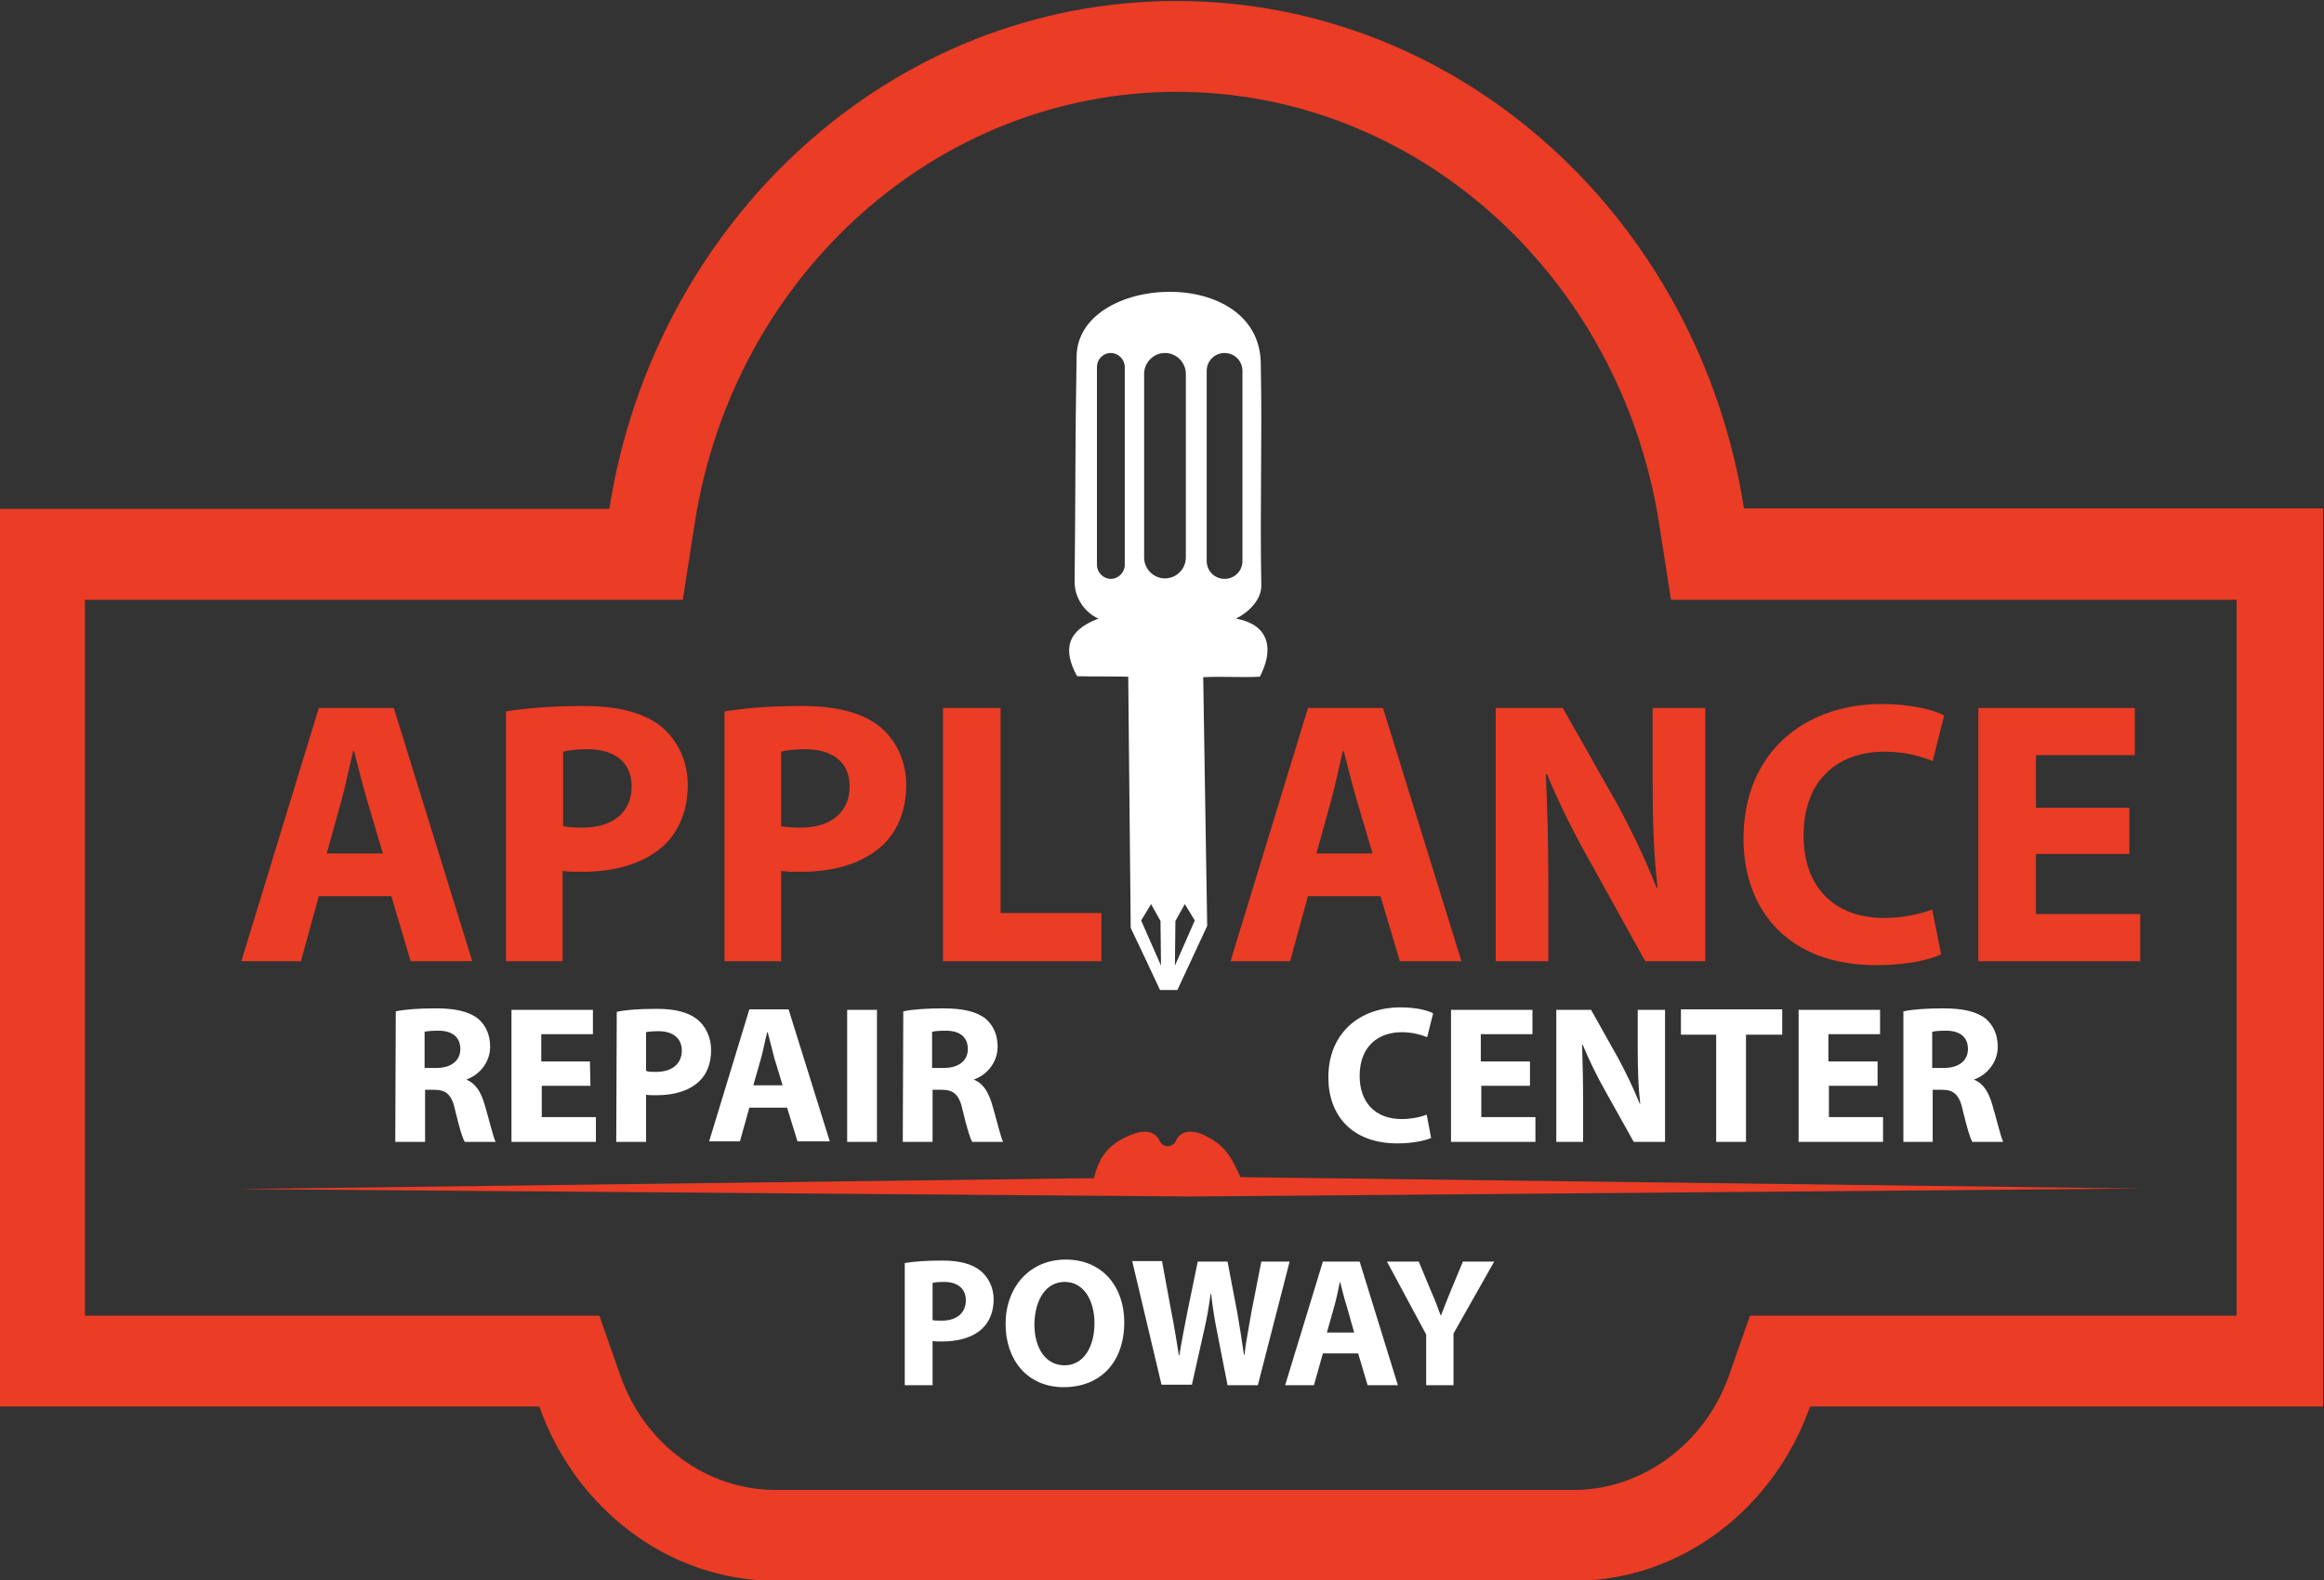
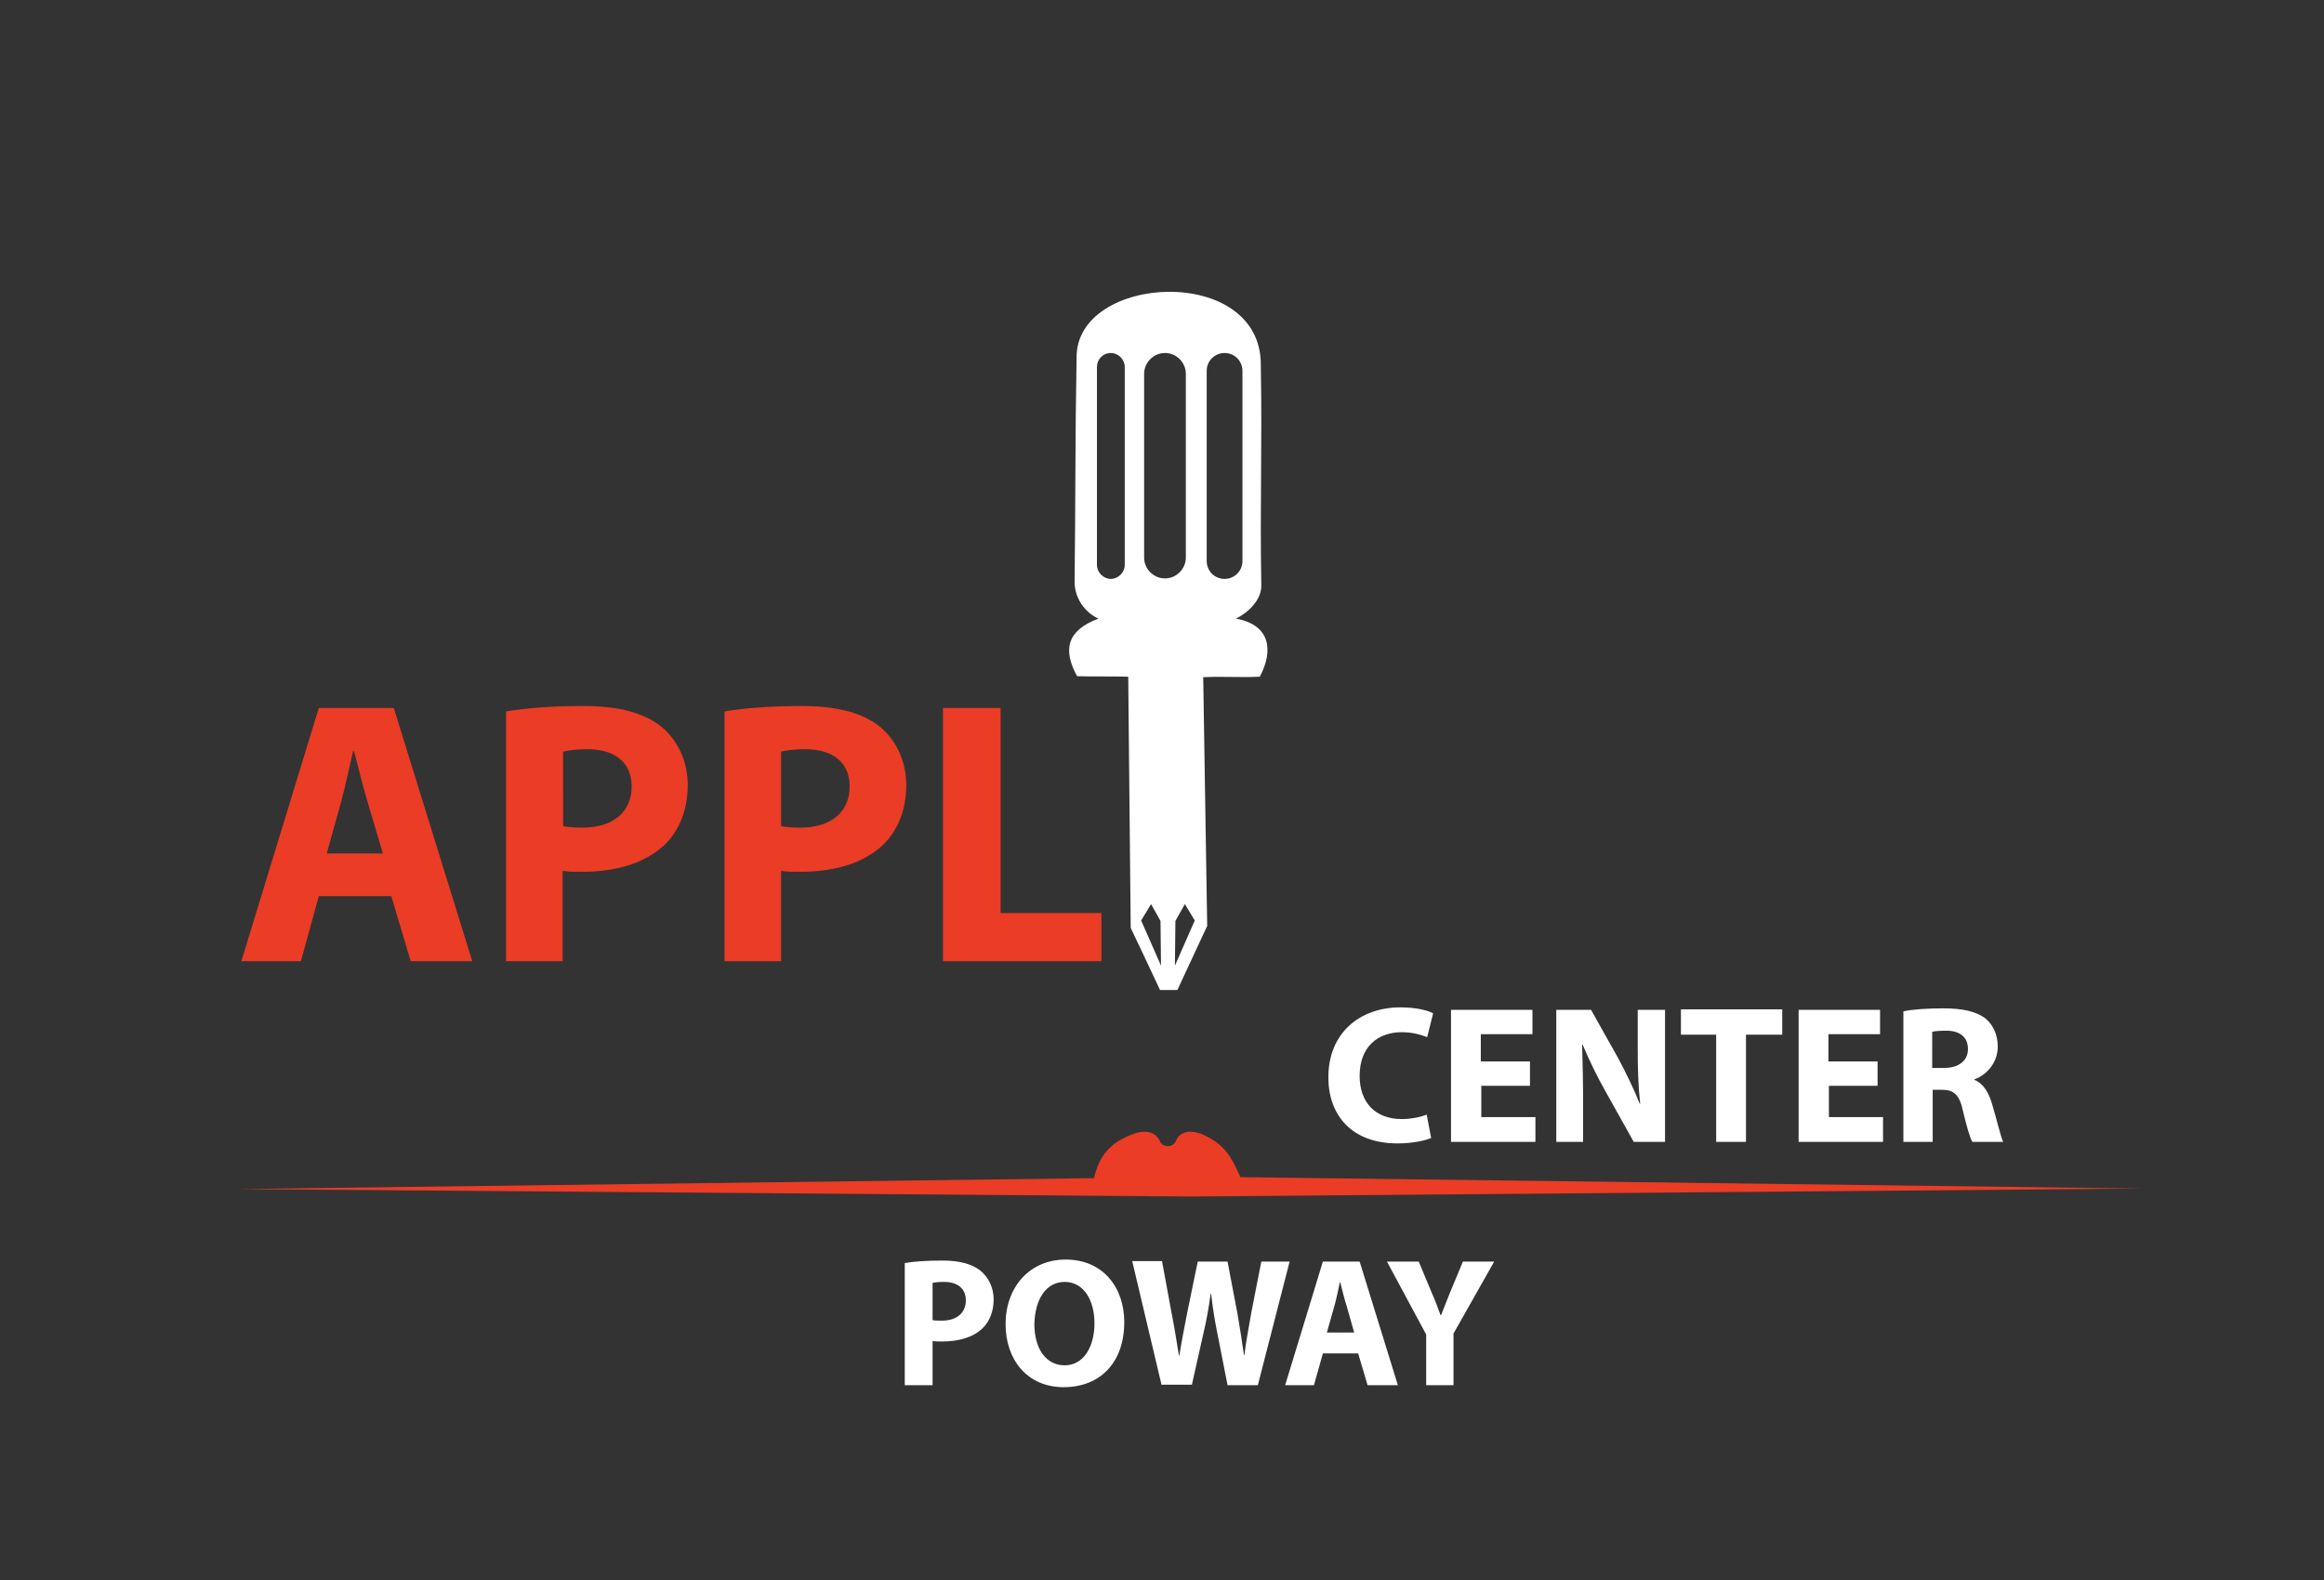
<svg xmlns="http://www.w3.org/2000/svg" id="Слой_1" x="0px" y="0px" viewBox="0 0 468 318.3" style="enable-background:new 0 0 468 318.3;" xml:space="preserve">
  <rect x="0" y="0" width="468" height="318.3" fill="#333333" stroke="none" />
  <style type="text/css">	.st0{fill-rule:evenodd;clip-rule:evenodd;fill:#EB3C25;}	.st1{fill-rule:evenodd;clip-rule:evenodd;fill:#FFFFFF;}	.st2{fill:#EB3C25;}	.st3{fill:#FFFFFF;}</style>
-   <path class="st0" d="M236.9,0.2c57.5,0,105.2,44.2,114.3,102.2h116.6v180.9H364.5c-7.2,20.4-25.8,35.1-47.6,35.1H156.2 c-21.7,0-40.4-14.7-47.6-35.1H-0.2V102.5h122.9C131.8,44.5,179.4,0.2,236.9,0.2L236.9,0.2z M17.1,120.8V265h103.6l4.2,12 c4.8,13.8,17.3,23.1,31.3,23.1h160.7c13.9,0,26.5-9.4,31.3-23.1l4.2-12h98V120.8H336.5l-2.4-15.4c-7.9-50.1-49.1-86.9-97.1-86.9 c-48.1,0-89.3,36.8-97.1,86.9l-2.4,15.4H17.1z" />
  <path class="st1" d="M233.6,199.4c1.2,0,2.3,0,3.5,0c2-4.3,4-8.6,6-12.9c-0.3-16.7-0.5-33.4-0.8-50.1c3.9-0.2,7.5,0.1,11.4-0.1 c2.7-5.1,2.3-10.4-4.8-11.7c2.6-1.3,5.1-3.8,5.1-6.6c-0.3-16.9,0.2-27.5-0.1-44.4c0.2-20.5-37.2-18.5-37.1-1.6 c-0.3,16.4-0.2,28.8-0.4,45.2c0,3.3,2.1,6.2,4.8,7.4c-6.4,2.4-7.2,6.3-4.3,11.6c3.4,0.1,6.9,0,10.3,0.1c0.2,16.8,0.3,33.8,0.5,50.6 C229.7,191.1,231.7,195.3,233.6,199.4L233.6,199.4z M233.8,194.5l-4-9.1l2-3.3l1.9,3.4L233.8,194.5L233.8,194.5z M236.6,194.5l4-9.1 l-2-3.3l-1.9,3.4L236.6,194.5z M223.7,71.1L223.7,71.1c1.5,0,2.8,1.3,2.8,2.8v39.9c0,1.5-1.3,2.8-2.8,2.8h0c-1.5,0-2.8-1.3-2.8-2.8 V73.9C220.9,72.4,222.1,71.1,223.7,71.1z M234.6,71.1L234.6,71.1c2.3,0,4.2,1.9,4.2,4.2v37c0,2.3-1.9,4.2-4.2,4.2h0 c-2.3,0-4.2-1.9-4.2-4.2v-37C230.4,73,232.3,71.1,234.6,71.1z M246.6,71.1L246.6,71.1c2,0,3.6,1.6,3.6,3.6V113c0,2-1.6,3.6-3.6,3.6 h0c-2,0-3.6-1.6-3.6-3.6V74.7C243,72.7,244.6,71.1,246.6,71.1z" />
  <path class="st2" d="M78.8,180.5l3.9,13.1h12.4l-15.8-51H64.2l-15.6,51h12l3.6-13.1C64.2,180.5,78.8,180.5,78.8,180.5z M65.8,171.9 l3-10.8c0.8-3,1.6-6.8,2.3-9.8h0.2c0.8,3,1.7,6.8,2.6,9.8l3.2,10.8C77.1,171.9,65.8,171.9,65.8,171.9z M101.9,193.6h11.4v-18.2 c1.1,0.2,2.4,0.2,3.9,0.2c6.8,0,12.6-1.7,16.6-5.4c3-2.9,4.7-7.1,4.7-12.1c0-5-2.2-9.2-5.4-11.8c-3.4-2.7-8.5-4.1-15.6-4.1 c-7,0-12,0.5-15.6,1.1L101.9,193.6L101.9,193.6z M113.4,151.4c0.8-0.2,2.4-0.5,4.8-0.5c5.8,0,9,2.8,9,7.5c0,5.2-3.8,8.3-9.9,8.3 c-1.7,0-2.9-0.1-3.9-0.3V151.4z M145.9,193.6h11.4v-18.2c1.1,0.2,2.4,0.2,3.9,0.2c6.8,0,12.6-1.7,16.6-5.4c3-2.9,4.7-7.1,4.7-12.1 c0-5-2.2-9.2-5.4-11.8c-3.4-2.7-8.5-4.1-15.6-4.1c-7,0-12,0.5-15.6,1.1L145.9,193.6L145.9,193.6z M157.3,151.4 c0.8-0.2,2.4-0.5,4.8-0.5c5.8,0,9,2.8,9,7.5c0,5.2-3.8,8.3-9.9,8.3c-1.7,0-2.9-0.1-3.9-0.3L157.3,151.4L157.3,151.4z M189.9,193.6 h31.9v-9.7h-20.3v-41.3h-11.6V193.6z" />
-   <path class="st2" d="M278,180.5l3.9,13.1h12.4l-15.8-51h-15.1l-15.6,51h12l3.6-13.1H278z M265.1,171.9l3-10.8c0.8-3,1.6-6.8,2.3-9.8 h0.2c0.8,3,1.7,6.8,2.6,9.8l3.2,10.8H265.1z M311.8,193.6v-15.4c0-8.3-0.2-15.5-0.5-22.2l0.2-0.1c2.5,6,5.8,12.6,8.9,18l10.9,19.7 h12.1v-51h-10.6v14.9c0,7.6,0.2,14.5,1,21.3h-0.2c-2.3-5.8-5.3-12.1-8.3-17.5l-10.6-18.7h-13.5v51H311.8L311.8,193.6z M389.1,183.2 c-2.3,0.9-6.1,1.7-9.6,1.7c-10.3,0-16.3-6.4-16.3-16.6c0-11.4,7.1-16.9,16.3-16.9c4.1,0,7.3,0.9,9.7,1.9l2.3-9.2 c-2-1.1-6.6-2.3-12.6-2.3c-15.4,0-27.8,9.7-27.8,27.1c0,14.5,9.1,25.5,26.7,25.5c6.2,0,11-1.1,13.1-2.2L389.1,183.2L389.1,183.2z  M428.8,162.7H410v-10.6h19.9v-9.5h-31.5v51H431v-9.5h-21V172h18.8V162.7L428.8,162.7z" />
-   <path class="st3" d="M79.6,230h6v-10.5h1.8c2.4,0,3.6,0.9,4.3,4.3c0.8,3.3,1.4,5.4,1.9,6.2h6.2c-0.5-1-1.3-4.5-2.2-7.5 c-0.7-2.4-1.7-4.2-3.6-5v-0.1c2.3-0.8,4.7-3.2,4.7-6.6c0-2.4-0.9-4.3-2.4-5.6c-1.9-1.5-4.7-2.1-8.6-2.1c-3.2,0-6.1,0.2-8,0.6 L79.6,230L79.6,230z M85.6,207.8c0.4-0.1,1.3-0.2,2.7-0.2c2.8,0,4.4,1.3,4.4,3.7c0,2.3-1.8,3.8-4.8,3.8h-2.4V207.8z M118.8,213.8 h-9.8v-5.5h10.4v-4.9H103V230h17V225h-10.9v-6.3h9.8L118.8,213.8L118.8,213.8z M124.1,230h6v-9.5c0.6,0.1,1.3,0.1,2.1,0.1 c3.6,0,6.6-0.9,8.6-2.8c1.6-1.5,2.4-3.7,2.4-6.3c0-2.6-1.1-4.8-2.8-6.2c-1.8-1.4-4.4-2.1-8.1-2.1c-3.7,0-6.3,0.2-8.1,0.6L124.1,230 L124.1,230z M130.1,207.9c0.4-0.1,1.3-0.2,2.5-0.2c3,0,4.7,1.5,4.7,3.9c0,2.7-2,4.3-5.2,4.3c-0.9,0-1.5,0-2-0.2V207.9L130.1,207.9z  M158.5,223.1l2.1,6.8h6.5l-8.3-26.6h-7.9l-8.1,26.6h6.2l1.9-6.8H158.5L158.5,223.1z M151.7,218.6l1.6-5.6c0.4-1.5,0.8-3.6,1.2-5.1 h0.1c0.4,1.6,0.9,3.6,1.3,5.1l1.7,5.6H151.7z M170.6,203.3V230h6v-26.6H170.6z M181.8,230h6v-10.5h1.8c2.4,0,3.6,0.9,4.3,4.3 c0.8,3.3,1.4,5.4,1.9,6.2h6.2c-0.5-1-1.3-4.5-2.2-7.5c-0.7-2.4-1.7-4.2-3.6-5v-0.1c2.3-0.8,4.7-3.2,4.7-6.6c0-2.4-0.9-4.3-2.4-5.6 c-1.9-1.5-4.7-2.1-8.6-2.1c-3.2,0-6.1,0.2-8,0.6L181.8,230L181.8,230z M187.8,207.8c0.4-0.1,1.3-0.2,2.7-0.2c2.8,0,4.4,1.3,4.4,3.7 c0,2.3-1.8,3.8-4.8,3.8h-2.4V207.8L187.8,207.8z" />
  <path class="st3" d="M287.3,224.5c-1.2,0.5-3.2,0.9-5,0.9c-5.4,0-8.5-3.4-8.5-8.7c0-5.9,3.7-8.8,8.5-8.8c2.1,0,3.8,0.5,5.1,1 l1.2-4.8c-1.1-0.6-3.4-1.2-6.6-1.2c-8.1,0-14.5,5.1-14.5,14.1c0,7.6,4.7,13.3,13.9,13.3c3.2,0,5.7-0.6,6.8-1.1L287.3,224.5 L287.3,224.5z M308,213.8h-9.8v-5.5h10.4v-4.9h-16.4V230h17V225h-10.9v-6.3h9.8V213.8L308,213.8z M318.8,230v-8 c0-4.3-0.1-8.1-0.2-11.6l0.1,0c1.3,3.1,3,6.6,4.6,9.4L329,230h6.3v-26.6h-5.5v7.8c0,4,0.1,7.6,0.5,11.1h-0.1c-1.2-3-2.8-6.3-4.3-9.1 l-5.5-9.8h-7V230H318.8L318.8,230z M345.6,230h6v-21.6h7.3v-5.1h-20.4v5.1h7.1L345.6,230L345.6,230z M378,213.8h-9.8v-5.5h10.4v-4.9 h-16.4V230h17V225h-10.9v-6.3h9.8V213.8L378,213.8z M383.2,230h6v-10.5h1.8c2.4,0,3.6,0.9,4.3,4.3c0.8,3.3,1.4,5.4,1.9,6.2h6.2 c-0.5-1-1.3-4.5-2.2-7.5c-0.7-2.4-1.7-4.2-3.6-5v-0.1c2.3-0.8,4.7-3.2,4.7-6.6c0-2.4-0.9-4.3-2.4-5.6c-1.9-1.5-4.7-2.1-8.6-2.1 c-3.2,0-6.1,0.2-8,0.6V230L383.2,230z M389.2,207.8c0.4-0.1,1.3-0.2,2.7-0.2c2.8,0,4.4,1.3,4.4,3.7c0,2.3-1.8,3.8-4.8,3.8h-2.4 V207.8z" />
  <path class="st3" d="M182.2,279h5.6v-8.9c0.5,0.1,1.2,0.1,1.9,0.1c3.3,0,6.2-0.8,8.1-2.6c1.5-1.4,2.3-3.5,2.3-5.9 c0-2.4-1.1-4.5-2.7-5.8c-1.7-1.3-4.1-2-7.6-2c-3.4,0-5.9,0.2-7.6,0.5L182.2,279L182.2,279z M187.8,258.4c0.4-0.1,1.2-0.2,2.3-0.2 c2.8,0,4.4,1.4,4.4,3.7c0,2.5-1.8,4.1-4.8,4.1c-0.8,0-1.4,0-1.9-0.1L187.8,258.4L187.8,258.4z M214.6,253.7c-7.3,0-12.1,5.6-12.1,13 c0,7.1,4.3,12.7,11.7,12.7c7.3,0,12.2-4.9,12.2-13.1C226.4,259.4,222.2,253.7,214.6,253.7z M214.4,258.2c3.9,0,6,3.8,6,8.3 c0,4.8-2.2,8.5-6,8.5c-3.8,0-6.1-3.4-6.1-8.3C208.4,261.8,210.6,258.2,214.4,258.2z M240,279l2.4-10.7c0.6-2.5,1-4.9,1.4-7.7h0.1 c0.3,2.8,0.7,5.2,1.2,7.7l2.1,10.7h6.1l6.4-24.9H254l-2,10.2c-0.5,3-1.1,5.9-1.4,8.6h-0.1c-0.4-2.8-0.8-5.4-1.3-8.3l-2-10.5h-6 l-2.1,10.2c-0.6,3.1-1.2,6.1-1.6,8.7h-0.1c-0.4-2.5-0.9-5.7-1.5-8.7l-1.9-10.3h-6l5.9,24.9H240L240,279z M273.5,272.6l1.9,6.4h6.1 l-7.7-24.9h-7.4l-7.6,24.9h5.8l1.8-6.4H273.5L273.5,272.6z M267.2,268.4l1.5-5.3c0.4-1.4,0.8-3.3,1.1-4.8h0.1 c0.4,1.5,0.8,3.3,1.3,4.8l1.5,5.3H267.2z M292.7,279v-10.4l8.2-14.5h-6.3l-2.5,6c-0.7,1.8-1.3,3.2-1.9,4.8h-0.1 c-0.6-1.6-1.1-3-1.9-4.8l-2.5-6h-6.4l7.9,14.7V279H292.7L292.7,279z" />
  <path class="st0" d="M249.8,237.1l181.7,2.3L239.7,241h0h0l-191.9-1.5l172.5-2.2c1-4.1,2.8-7.2,8.5-9.1c2.5-0.7,4.1,0.1,4.8,1.7 c0.6,1.3,2.6,1.3,3.2-0.1c0.9-2.1,3-2.1,4.9-1.5C246.8,230.4,248,233.2,249.8,237.1L249.8,237.1z" />
</svg>